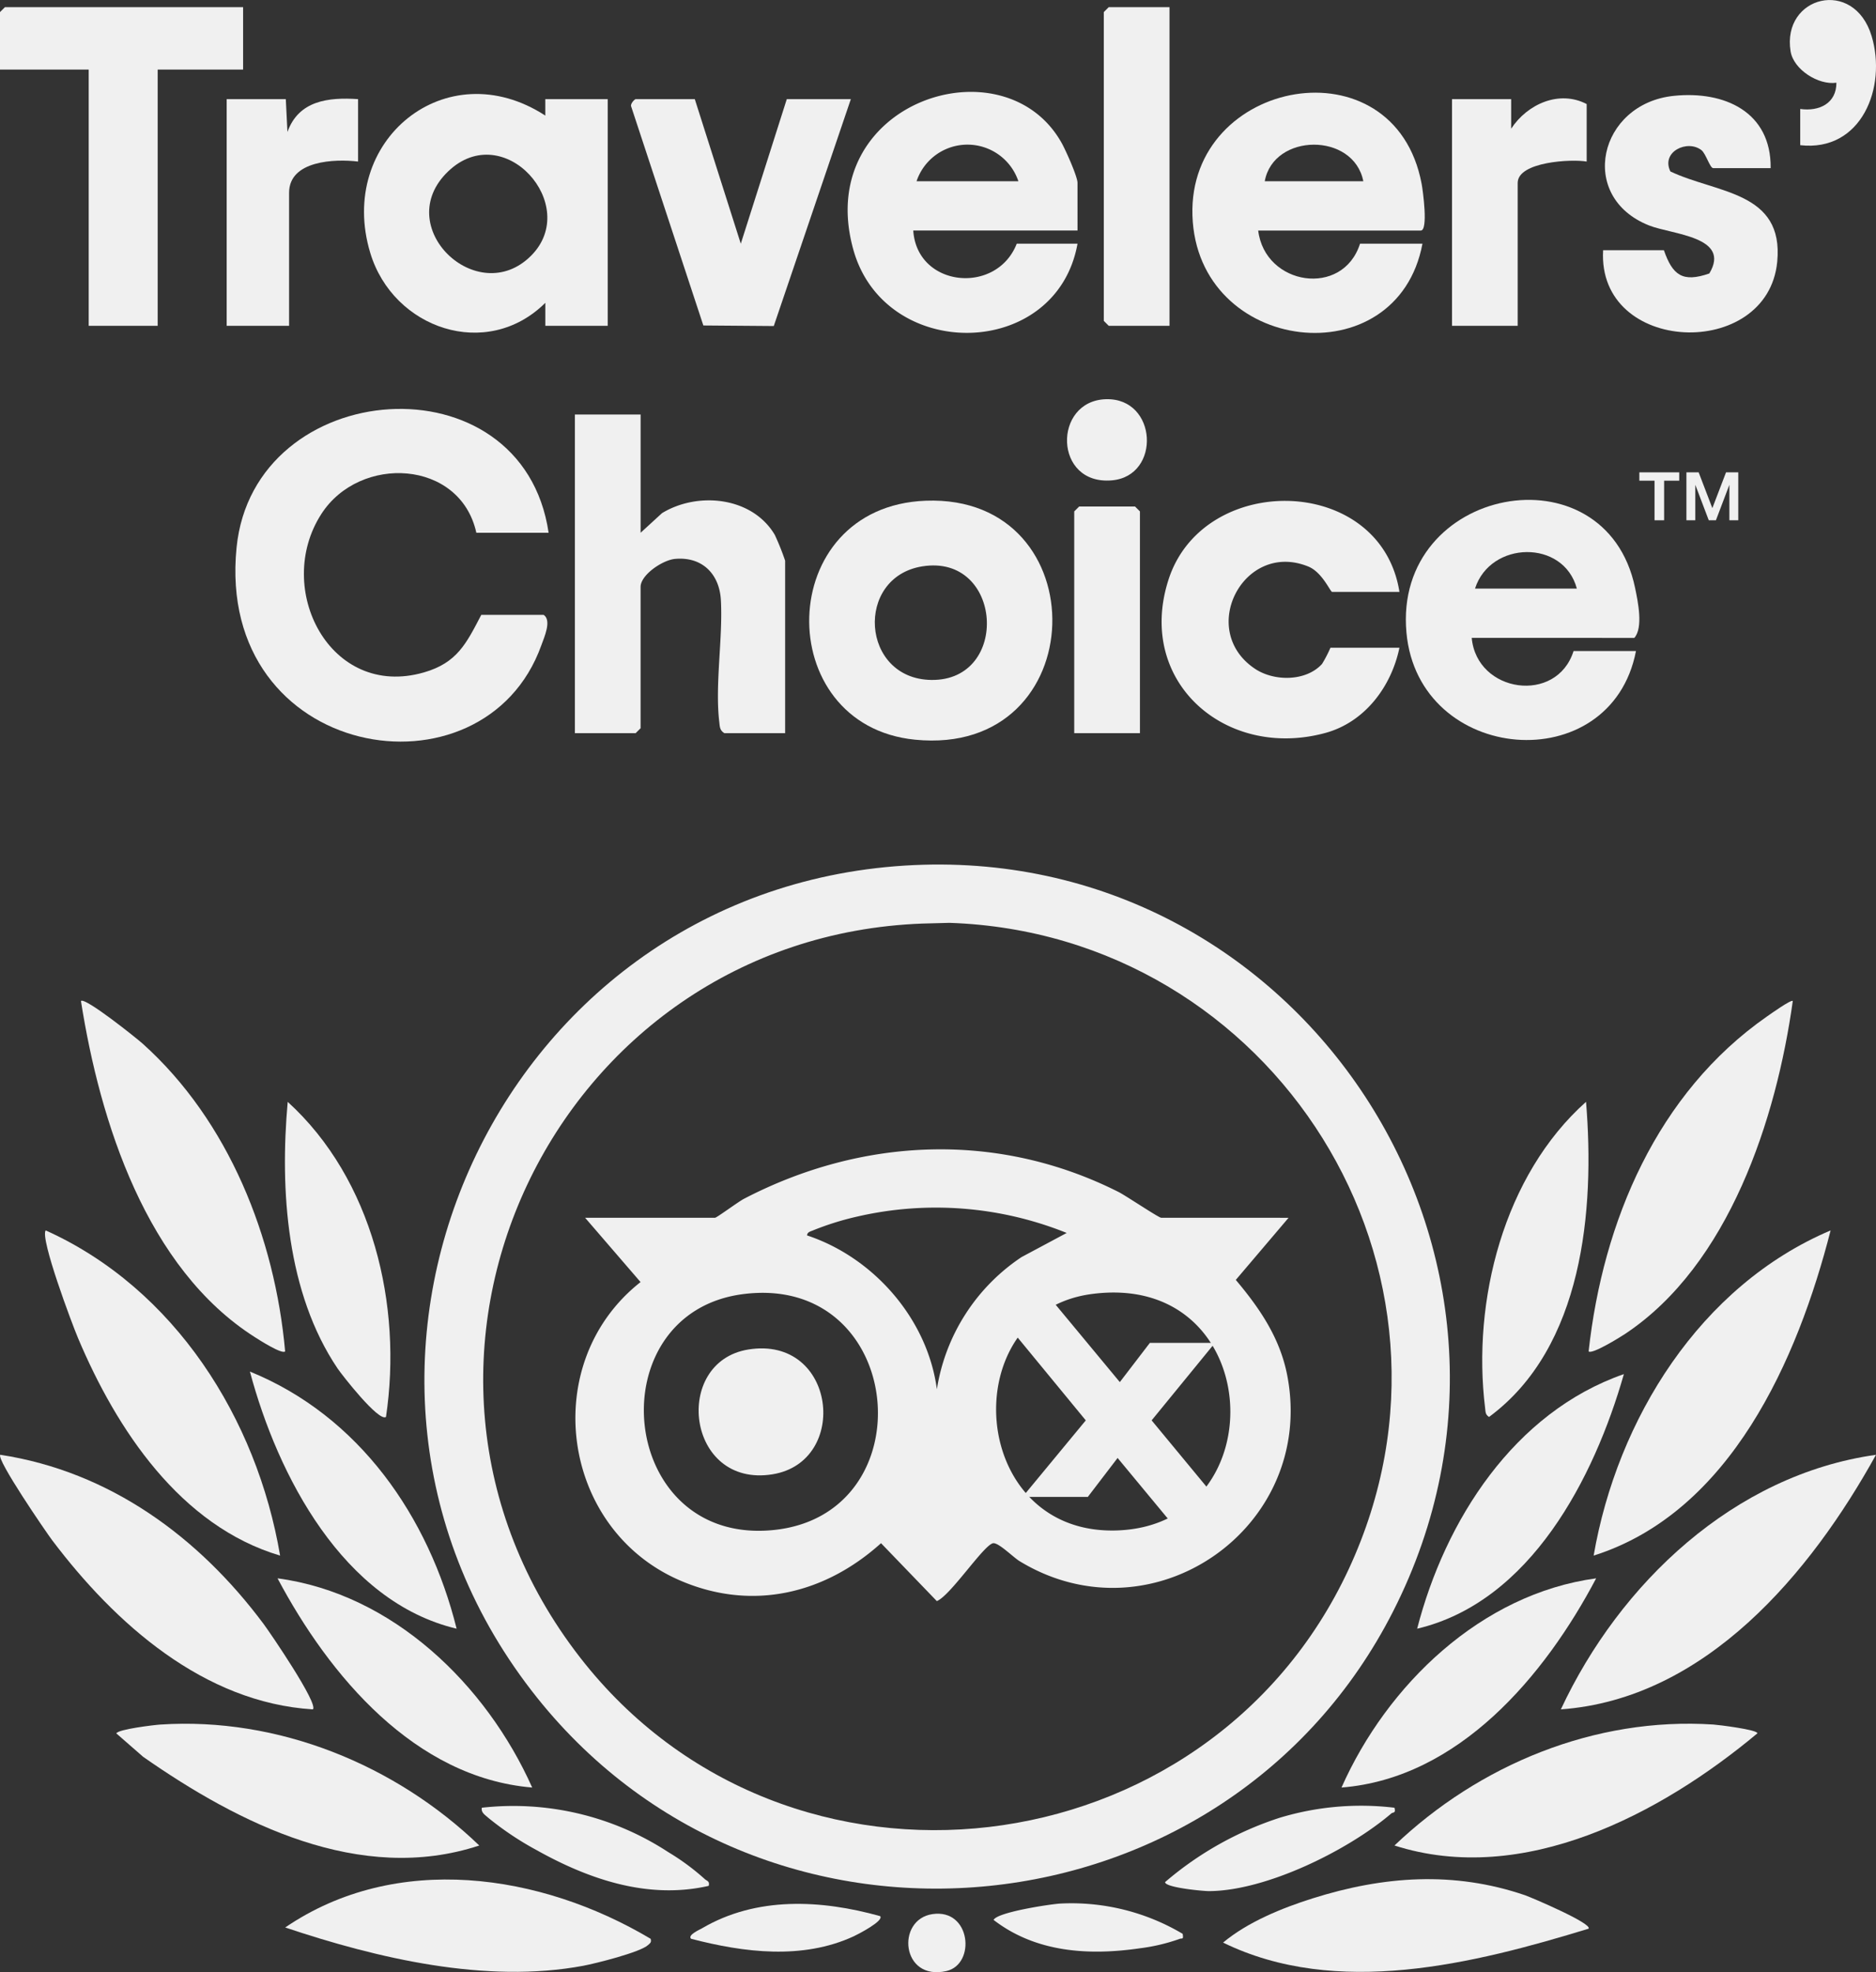
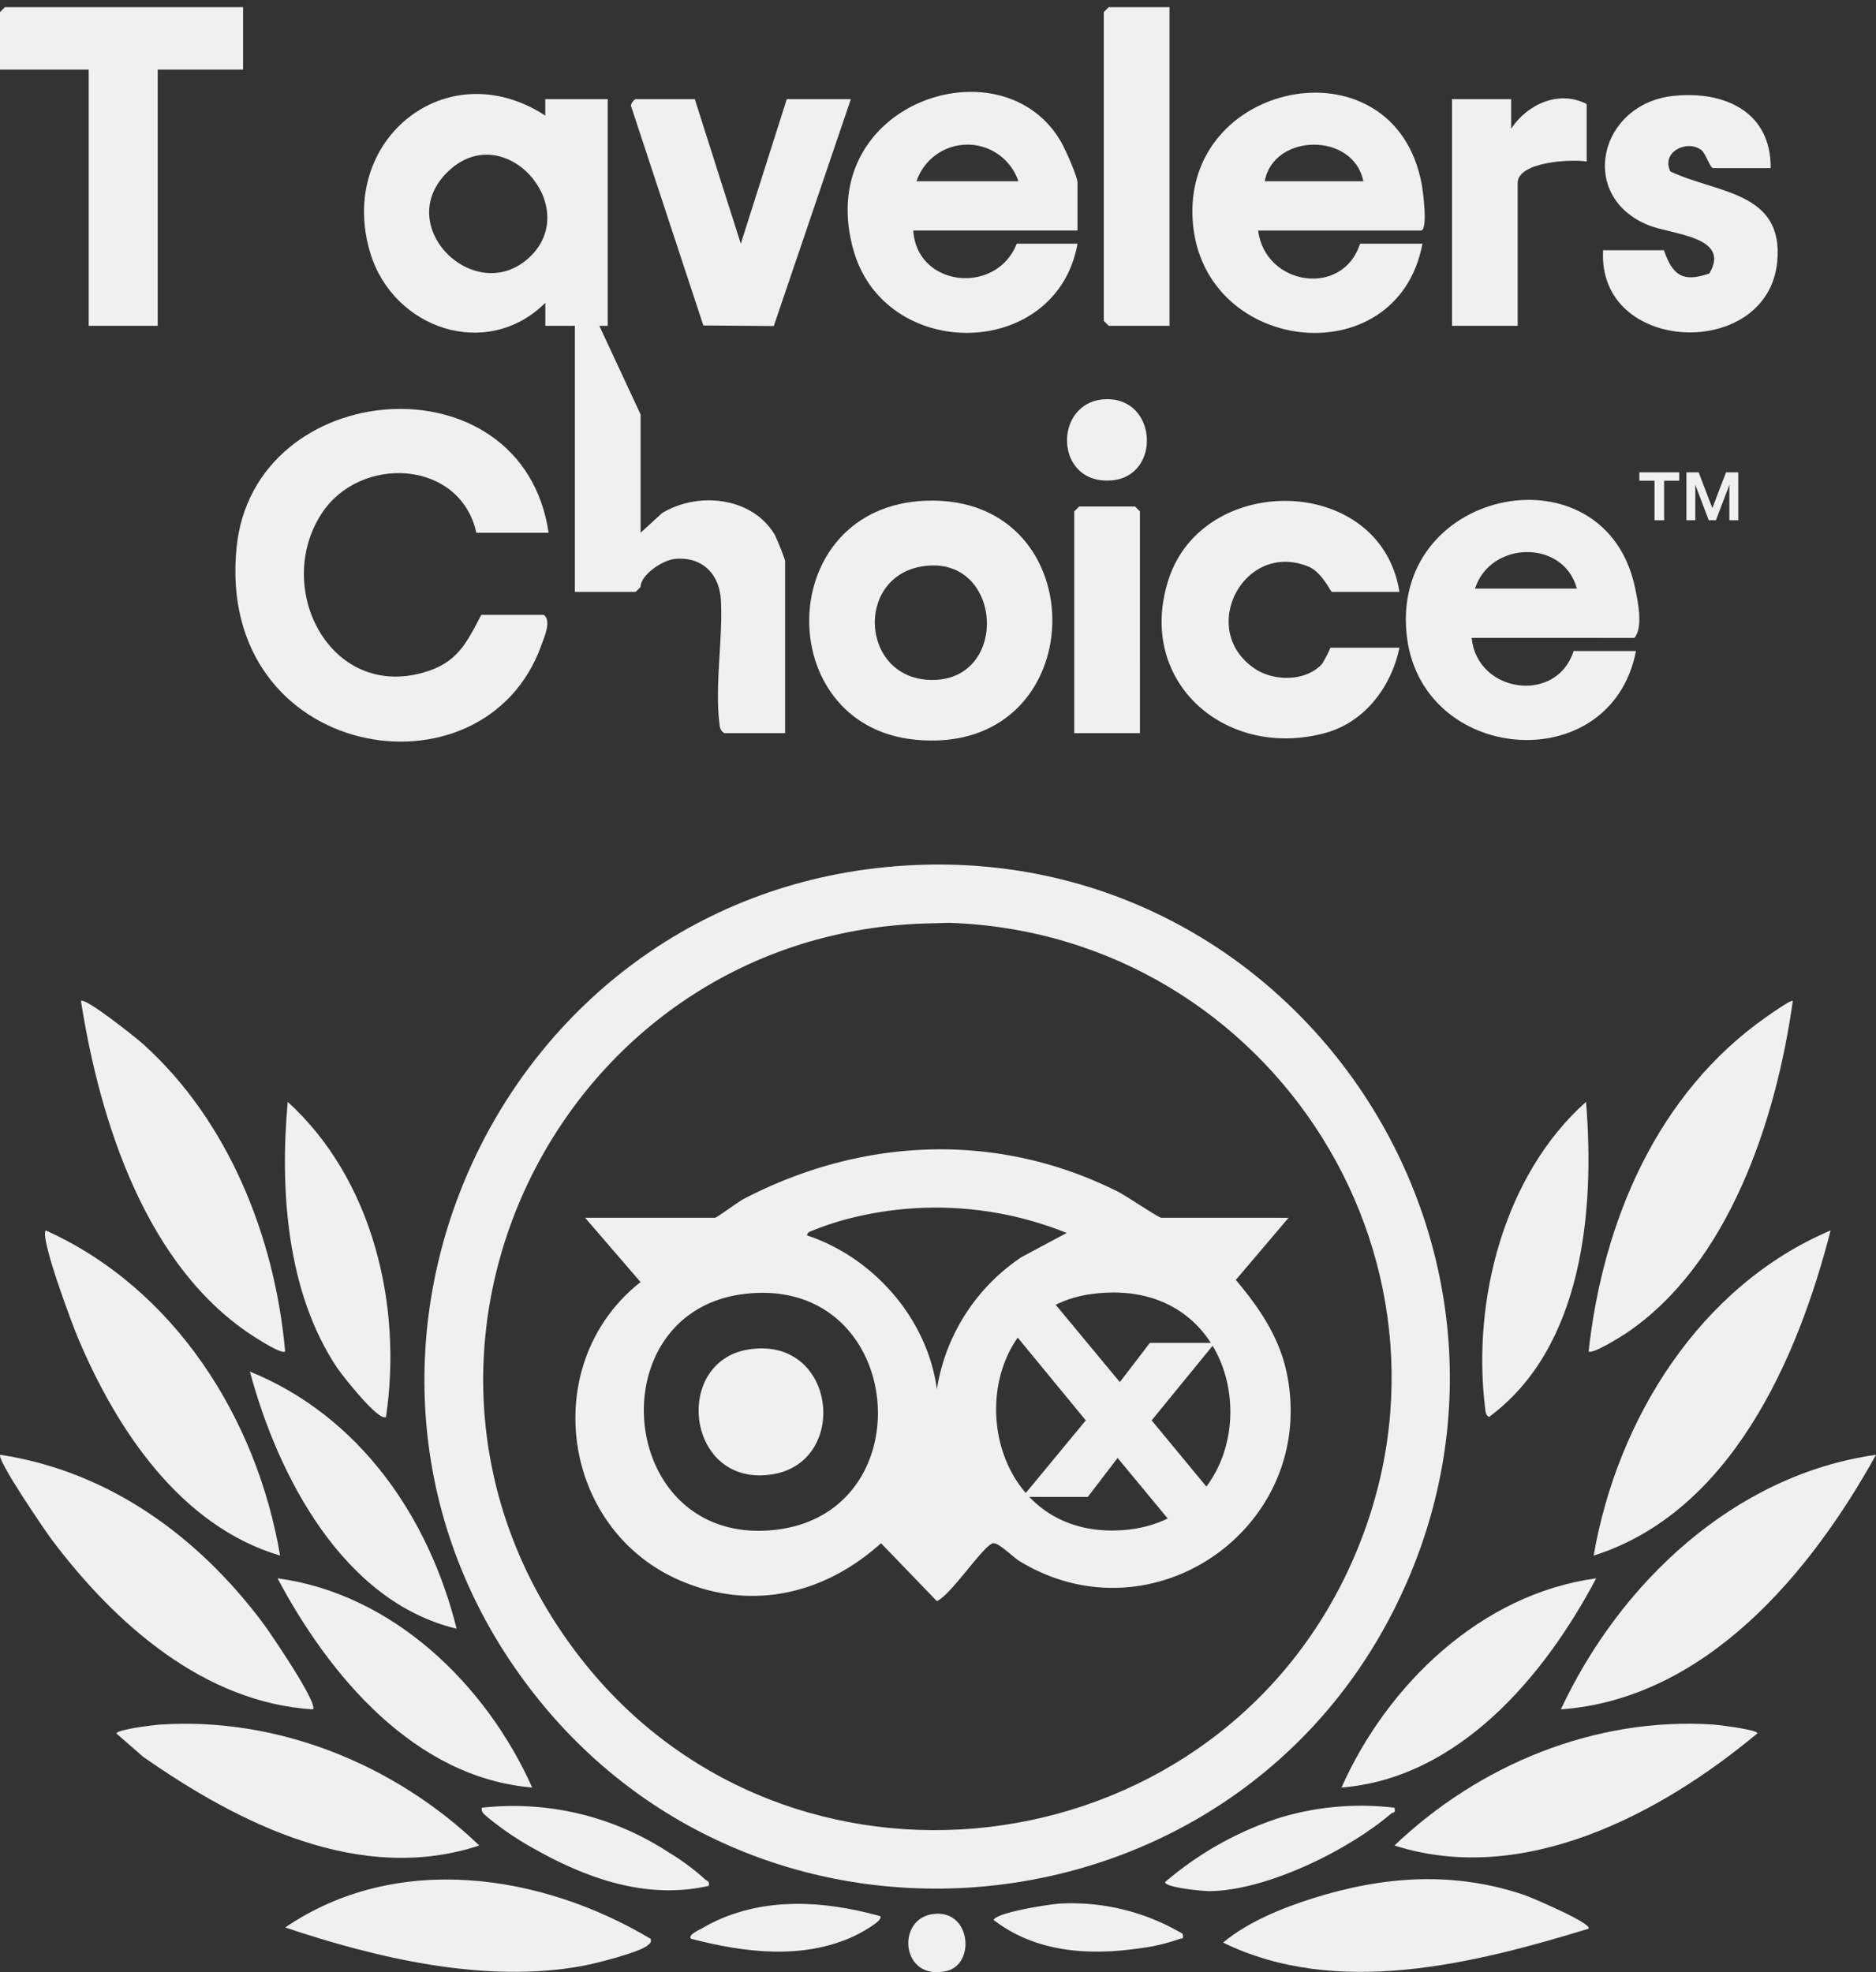
<svg xmlns="http://www.w3.org/2000/svg" width="251.209" height="264.099" viewBox="0 0 251.209 264.099">
  <rect x="0" y="0" width="251.209" height="264.099" fill="#333333" stroke="none" />
  <defs>
    <clipPath id="clip-path">
      <rect id="Rectangle_248" data-name="Rectangle 248" width="251.209" height="99.311" fill="#f0f0f0" />
    </clipPath>
  </defs>
  <g id="Group_1895" data-name="Group 1895" transform="translate(0 0)">
    <g id="Group_167" data-name="Group 167" transform="translate(0 115.769)">
      <g id="Group_1895-2" data-name="Group 1895" transform="translate(0 0)">
        <path id="Path_1441" data-name="Path 1441" d="M232.674.142c52.97-3.314,89.515,52.376,65.4,99.836-22.362,44.013-83.729,50.242-114.612,11.631C148.745,68.2,177.436,3.6,232.674.142m2.364,7.765c-49.327,1.83-76.58,58.744-45.835,98.3,27.677,35.61,84.015,28.811,102.91-11.854,18.553-39.929-10.072-85.081-53.465-86.543Z" transform="translate(-111.51 -0.001)" fill="#f0f0f0" />
        <path id="Path_1442" data-name="Path 1442" d="M41.9,268.224c-14.635-.913-26.491-11.492-34.911-22.646-.8-1.06-7.546-10.9-6.948-11.448,14.646,2.243,26.57,11,35.249,22.646.878,1.178,7.386,10.706,6.61,11.448" transform="translate(0 -155.089)" fill="#f0f0f0" />
        <path id="Path_1443" data-name="Path 1443" d="M661.309,234.135c-8.756,15.83-22.8,32.682-42.2,34.092,7.881-16.874,23.188-31.415,42.2-34.092" transform="translate(-410.1 -155.092)" fill="#f0f0f0" />
        <path id="Path_1444" data-name="Path 1444" d="M59.452,100.98c-.412.43-3.456-1.525-4.021-1.884C40.877,89.863,34.654,70.238,32.11,54.058c.545-.544,7.5,5.024,8.279,5.728,11.505,10.331,17.7,25.958,19.063,41.194" transform="translate(-21.27 -35.784)" fill="#f0f0f0" />
        <path id="Path_1445" data-name="Path 1445" d="M663.843,145.131c-4.413,17.257-13.383,37.736-31.731,43.546,3.157-18.266,14.243-36.126,31.731-43.546" transform="translate(-418.712 -96.135)" fill="#f0f0f0" />
        <path id="Path_1446" data-name="Path 1446" d="M657.453,54.091c-2.2,15.8-8.541,35.328-22.439,44.571-.663.441-4.451,2.792-4.9,2.352,1.913-17.419,9.184-34.587,23.862-44.836.417-.291,3.272-2.326,3.48-2.087" transform="translate(-417.387 -35.817)" fill="#f0f0f0" />
        <path id="Path_1447" data-name="Path 1447" d="M49.328,188.673c-13.356-3.964-21.9-16.892-27.065-29.141-.8-1.893-5.1-13.349-4.326-14.407,17.288,7.786,28.285,25.209,31.391,43.548" transform="translate(-11.82 -96.131)" fill="#f0f0f0" />
        <path id="Path_1448" data-name="Path 1448" d="M94.726,357.119c-15.951,5.258-32.184-2.916-45.007-11.873l-3.6-3.141c.26-.553,5.038-1.126,5.908-1.183,15.78-1.033,31.464,5.383,42.7,16.2" transform="translate(-30.547 -225.756)" fill="#f0f0f0" />
        <path id="Path_1449" data-name="Path 1449" d="M553.109,357.118c11.325-10.8,26.818-17.236,42.7-16.2.7.046,5.914.689,5.9,1.178-12.954,10.823-31.356,20.546-48.607,15.019" transform="translate(-366.381 -225.755)" fill="#f0f0f0" />
        <path id="Path_1450" data-name="Path 1450" d="M534.07,409.1c-15.4,4.709-33.719,9.3-48.944,1.861,3.29-2.748,7.86-4.617,11.972-5.915,9.5-3,18.924-3.685,28.461-.427.75.256,9.054,3.783,8.511,4.481" transform="translate(-321.348 -266.597)" fill="#f0f0f0" />
        <path id="Path_1451" data-name="Path 1451" d="M162.059,410.551c.11.488-.051.545-.349.824-1.038.972-7.026,2.472-8.695,2.783-13.015,2.433-27.58-1-39.9-5.131,14.85-10.127,34.216-7.257,48.948,1.524" transform="translate(-74.925 -266.687)" fill="#f0f0f0" />
        <path id="Path_1452" data-name="Path 1452" d="M566.207,283.135c-6.855,13.013-18.372,26.772-34.1,28.015,6.1-13.75,18.711-25.938,34.1-28.015" transform="translate(-352.471 -187.549)" fill="#f0f0f0" />
        <path id="Path_1453" data-name="Path 1453" d="M601.821,94.125c1.19,14.485-.391,32.9-12.988,42.2-.5-.316-.462-.663-.524-1.169-1.771-14.375,2.48-31.193,13.512-41.03" transform="translate(-389.44 -62.349)" fill="#f0f0f0" />
        <path id="Path_1454" data-name="Path 1454" d="M126.546,136.324c-.957.709-5.9-5.629-6.488-6.5-6.812-10.114-7.736-23.874-6.671-35.693,11.4,10.375,15.383,27.272,13.159,42.2" transform="translate(-74.861 -62.35)" fill="#f0f0f0" />
        <path id="Path_1455" data-name="Path 1455" d="M144.2,311.15c-15.725-1.313-27.186-14.986-34.1-28.015,15.439,2.059,27.952,14.256,34.1,28.015" transform="translate(-72.935 -187.549)" fill="#f0f0f0" />
        <path id="Path_1456" data-name="Path 1456" d="M126.8,235.557c-15.2-3.617-23.942-20.457-27.68-34.432,14.642,5.954,23.942,19.428,27.68,34.432" transform="translate(-65.655 -133.226)" fill="#f0f0f0" />
-         <path id="Path_1457" data-name="Path 1457" d="M589.789,202.131c-3.963,13.877-12.488,30.5-27.682,34.092,3.748-14.535,12.986-28.979,27.682-34.092" transform="translate(-372.341 -133.892)" fill="#f0f0f0" />
        <path id="Path_1458" data-name="Path 1458" d="M221.462,384.041c-8.1,1.849-16.031-.859-23.056-4.793a40.928,40.928,0,0,1-6.472-4.331c-.412-.377-.968-.677-.853-1.338a37.889,37.889,0,0,1,24.952,5.935,31.528,31.528,0,0,1,4.86,3.579c.289.3.742.282.568.948" transform="translate(-126.563 -247.274)" fill="#f0f0f0" />
        <path id="Path_1459" data-name="Path 1459" d="M492.839,373.642c.211.784-.184.564-.427.772-5.755,4.924-16.722,10.348-24.379,10.393-.849.005-5.936-.482-5.907-1.208a44.666,44.666,0,0,1,15.348-8.615,37.626,37.626,0,0,1,15.365-1.343" transform="translate(-306.113 -247.336)" fill="#f0f0f0" />
        <path id="Path_1460" data-name="Path 1460" d="M299.236,413.91c.575.621-3.084,2.493-3.539,2.7-6.851,3.164-14.7,2.178-21.78.33-.508-.5,1.167-1.226,1.464-1.4,7.3-4.29,15.95-3.841,23.855-1.632" transform="translate(-181.38 -273.088)" fill="#f0f0f0" />
        <path id="Path_1461" data-name="Path 1461" d="M419.427,416.1c.145.864-.084.522-.471.7a25.025,25.025,0,0,1-5.19,1.226c-6.868,1.008-13.984.588-19.655-3.788.471-1.036,7.592-2.115,8.948-2.193a29.175,29.175,0,0,1,16.367,4.054" transform="translate(-261.06 -272.909)" fill="#f0f0f0" />
        <path id="Path_1462" data-name="Path 1462" d="M363.507,416.215c5.151-.753,5.83,6.721,1.866,7.626-6.064,1.386-6.787-6.907-1.866-7.626" transform="translate(-238.639 -275.667)" fill="#f0f0f0" />
        <path id="Path_1463" data-name="Path 1463" d="M323.74,122.14l-7.066,8.317c3.252,3.865,5.969,7.852,6.916,12.933,3.787,20.328-18.132,35.528-35.87,24.729-.867-.528-2.883-2.576-3.581-2.393-1.3.342-5.685,7.014-7.5,7.742l-7.472-7.754c-7.581,6.835-17.32,9.132-26.914,4.992-16.035-6.918-19-29.158-5.287-39.957l-7.421-8.609h17.386c.232,0,3.109-2.14,3.875-2.539,15.888-8.269,34.053-9.06,50.2-.9.916.463,5.347,3.436,5.679,3.436Zm-29.711,2.03a46.87,46.87,0,0,0-28.019-2.2,38.17,38.17,0,0,0-5.919,1.845c-.335.154-.792.206-.831.685,8.907,2.949,16.129,11.169,17.386,20.6a26.169,26.169,0,0,1,11.341-17.7Zm-43.292,8.185c-19.648,2.488-16.934,33.6,3.924,31.607,20.741-1.979,17.876-34.367-3.924-31.607m46.589,0c-18.439,2.495-16.566,32.508,3.617,31.645,21.357-.913,19.689-34.8-3.617-31.645" transform="translate(-151.192 -74.834)" fill="#f0f0f0" />
        <path id="Path_1465" data-name="Path 1465" d="M283.771,192.08c11.765-1.887,13.626,15.048,3.214,16.716-11.524,1.845-13.445-15.075-3.214-16.716" transform="translate(-183.556 -127.138)" fill="#f0f0f0" />
        <path id="Path_1506" data-name="Path 1506" d="M44.588,29.551H38.476l-8.043-9.711-4.449,5.819H19.862L27.5,16.414,14.824,1h6.11l9.86,11.891,4.484-5.854h6.115l-7.665,9.378Z" transform="translate(119.189 58.022)" fill="#f0f0f0" stroke="#f0f0f0" stroke-width="2" />
      </g>
    </g>
    <g id="Group_169" data-name="Group 169" transform="translate(0 0)">
      <g id="Group_168" data-name="Group 168" clip-path="url(#clip-path)">
        <path id="Path_1470" data-name="Path 1470" d="M113.592,141.061h-9.678c-2.154-9.808-15.606-10.513-20.761-2.506-6.409,9.954,1.135,24.832,13.731,21.21,4.454-1.281,5.684-3.864,7.69-7.707h8.358c1.091.743.087,2.95-.318,4.081-7.7,21.478-43.654,15.443-40.808-13.094,2.292-22.993,38.282-25.745,41.786-1.984" transform="translate(-40.129 -69.719)" fill="#f0f0f0" />
        <path id="Path_1471" data-name="Path 1471" d="M135.082,59.652l0-3.079c-7.828,7.776-20.374,3.488-23.443-6.686C107.116,34.9,121.789,22.866,135.078,31.5l0-2.2h8.358V59.652Zm-1.908-9.386c6.732-6.741-3.623-18.425-11.088-11.308-7.754,7.392,3.9,18.508,11.088,11.308" transform="translate(-62.059 -16.022)" fill="#f0f0f0" />
-         <path id="Path_1472" data-name="Path 1472" d="M183.8,126.179v15.836l2.869-2.629c4.787-2.914,12.077-2.2,15.1,2.913a34.074,34.074,0,0,1,1.383,3.455v23.095h-8.138c-.628-.386-.607-.877-.682-1.517-.588-5.01.5-11.259.217-16.3-.194-3.493-2.5-5.844-6.134-5.516-1.669.15-4.618,2.132-4.618,3.758v18.916l-.66.66H175v-42.67Z" transform="translate(-98.018 -70.673)" fill="#f0f0f0" />
+         <path id="Path_1472" data-name="Path 1472" d="M183.8,126.179v15.836l2.869-2.629c4.787-2.914,12.077-2.2,15.1,2.913a34.074,34.074,0,0,1,1.383,3.455v23.095h-8.138c-.628-.386-.607-.877-.682-1.517-.588-5.01.5-11.259.217-16.3-.194-3.493-2.5-5.844-6.134-5.516-1.669.15-4.618,2.132-4.618,3.758l-.66.66H175v-42.67Z" transform="translate(-98.018 -70.673)" fill="#f0f0f0" />
        <path id="Path_1473" data-name="Path 1473" d="M436.767,170.649c.669,7.388,11.39,8.916,13.637,1.76h8.358c-3.346,17.3-29.136,15.152-30.737-2.472-1.782-19.616,26.66-24.95,30.616-5.985.386,1.849,1.113,5.327-.1,6.7Zm.44-6.6h13.637c-1.775-6.629-11.587-6.41-13.637,0" transform="translate(-239.693 -85.23)" fill="#f0f0f0" />
        <path id="Path_1474" data-name="Path 1474" d="M288.807,46.539H266.812c.5,7.622,11.165,8.658,13.857,1.76h8.138c-2.816,15.662-25.829,15.918-30.027.774-5.451-19.665,20.138-28.128,27.9-14.264.541.966,2.126,4.495,2.126,5.352Zm-7.918-6.6a7.193,7.193,0,0,0-13.637,0Z" transform="translate(-144.52 -15.668)" fill="#f0f0f0" />
        <path id="Path_1475" data-name="Path 1475" d="M371.778,46.67c.891,7.372,11.329,9.01,13.637,1.76h8.358c-3.371,17.976-30.2,14.824-30.8-3.758-.593-18.406,27.061-23.5,30.688-4.269.173.921.905,6.267-.109,6.267Zm14.077-6.6c-1.3-6.595-12.034-6.465-13.2,0Z" transform="translate(-203.297 -15.798)" fill="#f0f0f0" />
        <path id="Path_1476" data-name="Path 1476" d="M261.945,152.405c23.121-.857,22.509,34.387-1.463,32-19.3-1.921-18.927-31.244,1.463-32m-.48,8.791c-9.054,1.45-8.245,15.074,1.207,15.209,10.621.152,9.577-16.937-1.207-15.209" transform="translate(-137.966 -85.354)" fill="#f0f0f0" />
        <path id="Path_1477" data-name="Path 1477" d="M32.552,2.179v8.358H21.115V44.85H11.877V10.537H0v-7.7l.66-.66Z" transform="translate(0 -1.221)" fill="#f0f0f0" />
        <path id="Path_1478" data-name="Path 1478" d="M385.451,164.662h-9.018c-.239,0-1.321-2.642-3.2-3.4-8.634-3.5-14.9,8.527-7.111,13.709,2.563,1.7,6.814,1.7,8.96-.657a17.324,17.324,0,0,0,1.128-2.173h9.238c-1.086,5.221-4.64,9.972-9.924,11.411-13.335,3.632-25.42-6.86-20.991-20.552,4.686-14.485,28.42-14.1,30.915,1.662" transform="translate(-198.054 -85.402)" fill="#f0f0f0" />
        <path id="Path_1479" data-name="Path 1479" d="M510.408,38.733h-7.7c-.423,0-.978-1.934-1.563-2.4-1.864-1.476-5.457.191-4.166,2.847,6.208,2.951,15.214,2.646,14.307,12.088-1.275,13.27-24.128,12.435-23.315-1.541h8.138c1.156,3.315,2.474,4.375,6.084,3.114,2.961-4.939-4.979-5.21-8.053-6.424-9.67-3.818-6.758-16.329,3.294-17.361,6.782-.7,13.051,2.135,12.972,9.673" transform="translate(-273.303 -16.22)" fill="#f0f0f0" />
        <path id="Path_1480" data-name="Path 1480" d="M200.618,30.179l6.159,19.36,6.159-19.36h8.578l-10.32,30.383-9.431-.075-9.656-29.3c-.186-.355.461-1.01.595-1.01Z" transform="translate(-107.58 -16.903)" fill="#f0f0f0" />
        <path id="Path_1481" data-name="Path 1481" d="M344.8,2.179V44.85H336.66l-.66-.66V2.839l.66-.66Z" transform="translate(-188.194 -1.221)" fill="#f0f0f0" />
        <path id="Path_1482" data-name="Path 1482" d="M449.918,30.045l0,3.959c2.2-3.351,6.48-5.2,10.113-3.3v7.7c-1.986-.361-9.238.015-9.238,2.859V60.4H442V30.045Z" transform="translate(-247.565 -16.769)" fill="#f0f0f0" />
-         <path id="Path_1483" data-name="Path 1483" d="M76.918,30.1l.22,4.4c1.5-4.205,5.463-4.669,9.458-4.4V38.46c-3.112-.373-9.238-.153-9.238,4.179V60.455H69V30.1Z" transform="translate(-38.647 -16.826)" fill="#f0f0f0" />
        <path id="Path_1484" data-name="Path 1484" d="M335.8,184.532H327V154.839l.66-.66h7.478l.66.66Z" transform="translate(-183.153 -86.356)" fill="#f0f0f0" />
-         <path id="Path_1485" data-name="Path 1485" d="M546.221,19.437V14.593c2.531.358,4.856-.745,4.844-3.515-2.418.354-5.738-1.767-6.134-4.2-1.2-7.4,8.478-9.912,10.848-2.053,2.07,6.862-1.353,15.549-9.557,14.616" transform="translate(-305.159 0)" fill="#f0f0f0" />
        <path id="Path_1486" data-name="Path 1486" d="M330.017,121.521c6.9-.2,7.42,10.273.812,10.865-7.842.7-7.945-10.661-.812-10.865" transform="translate(-181.923 -68.063)" fill="#f0f0f0" />
        <g id="Group_171" data-name="Group 171" transform="translate(219.519 63.253)">
          <path id="Path_1487" data-name="Path 1487" d="M0,0V1.117H2.034v5.3H3.317v-5.3H5.341V0Z" transform="translate(0 0)" fill="#f0f0f0" />
          <path id="Path_1488" data-name="Path 1488" d="M80.683,0,78.851,4.791,77.018,0h-1.64V6.413h1.191V1.667l1.8,4.746h.962l1.8-4.746V6.413h1.191V0Z" transform="translate(-69.075 0)" fill="#f0f0f0" />
        </g>
      </g>
    </g>
  </g>
</svg>